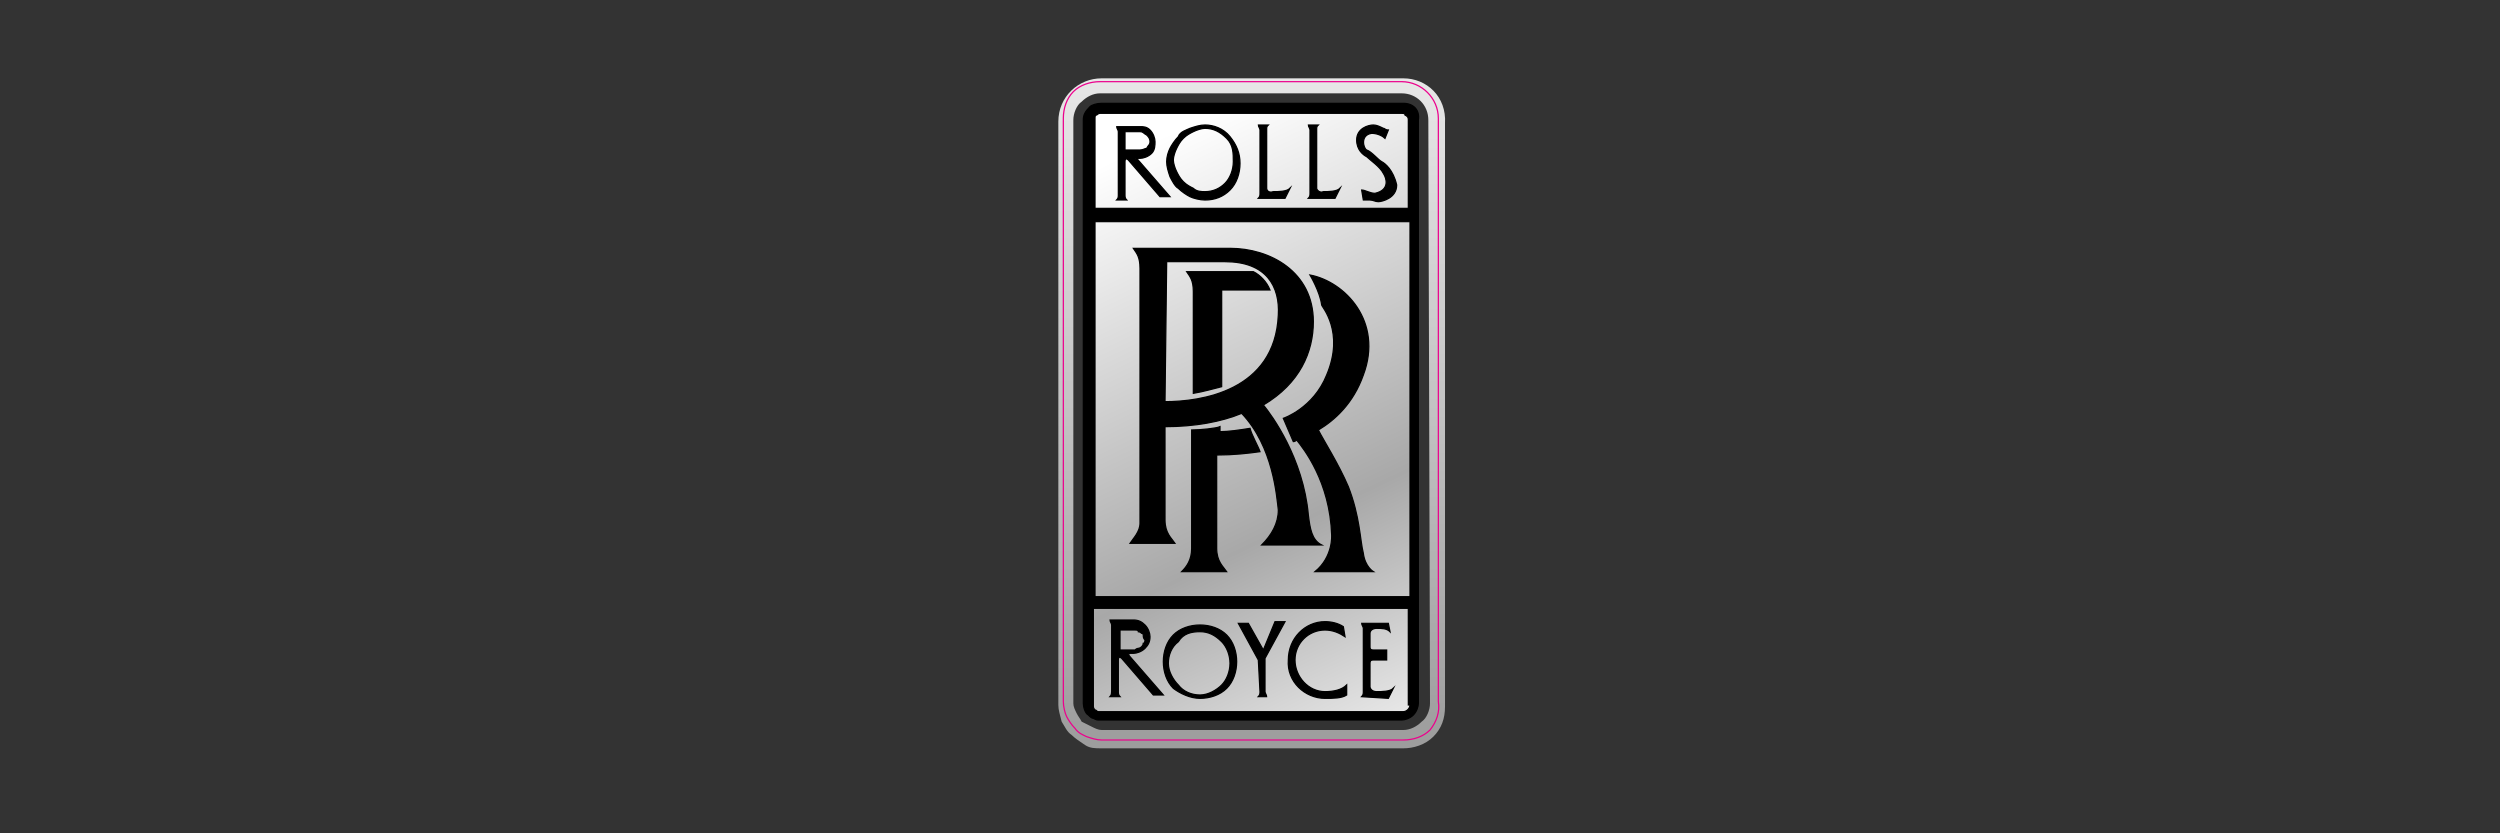
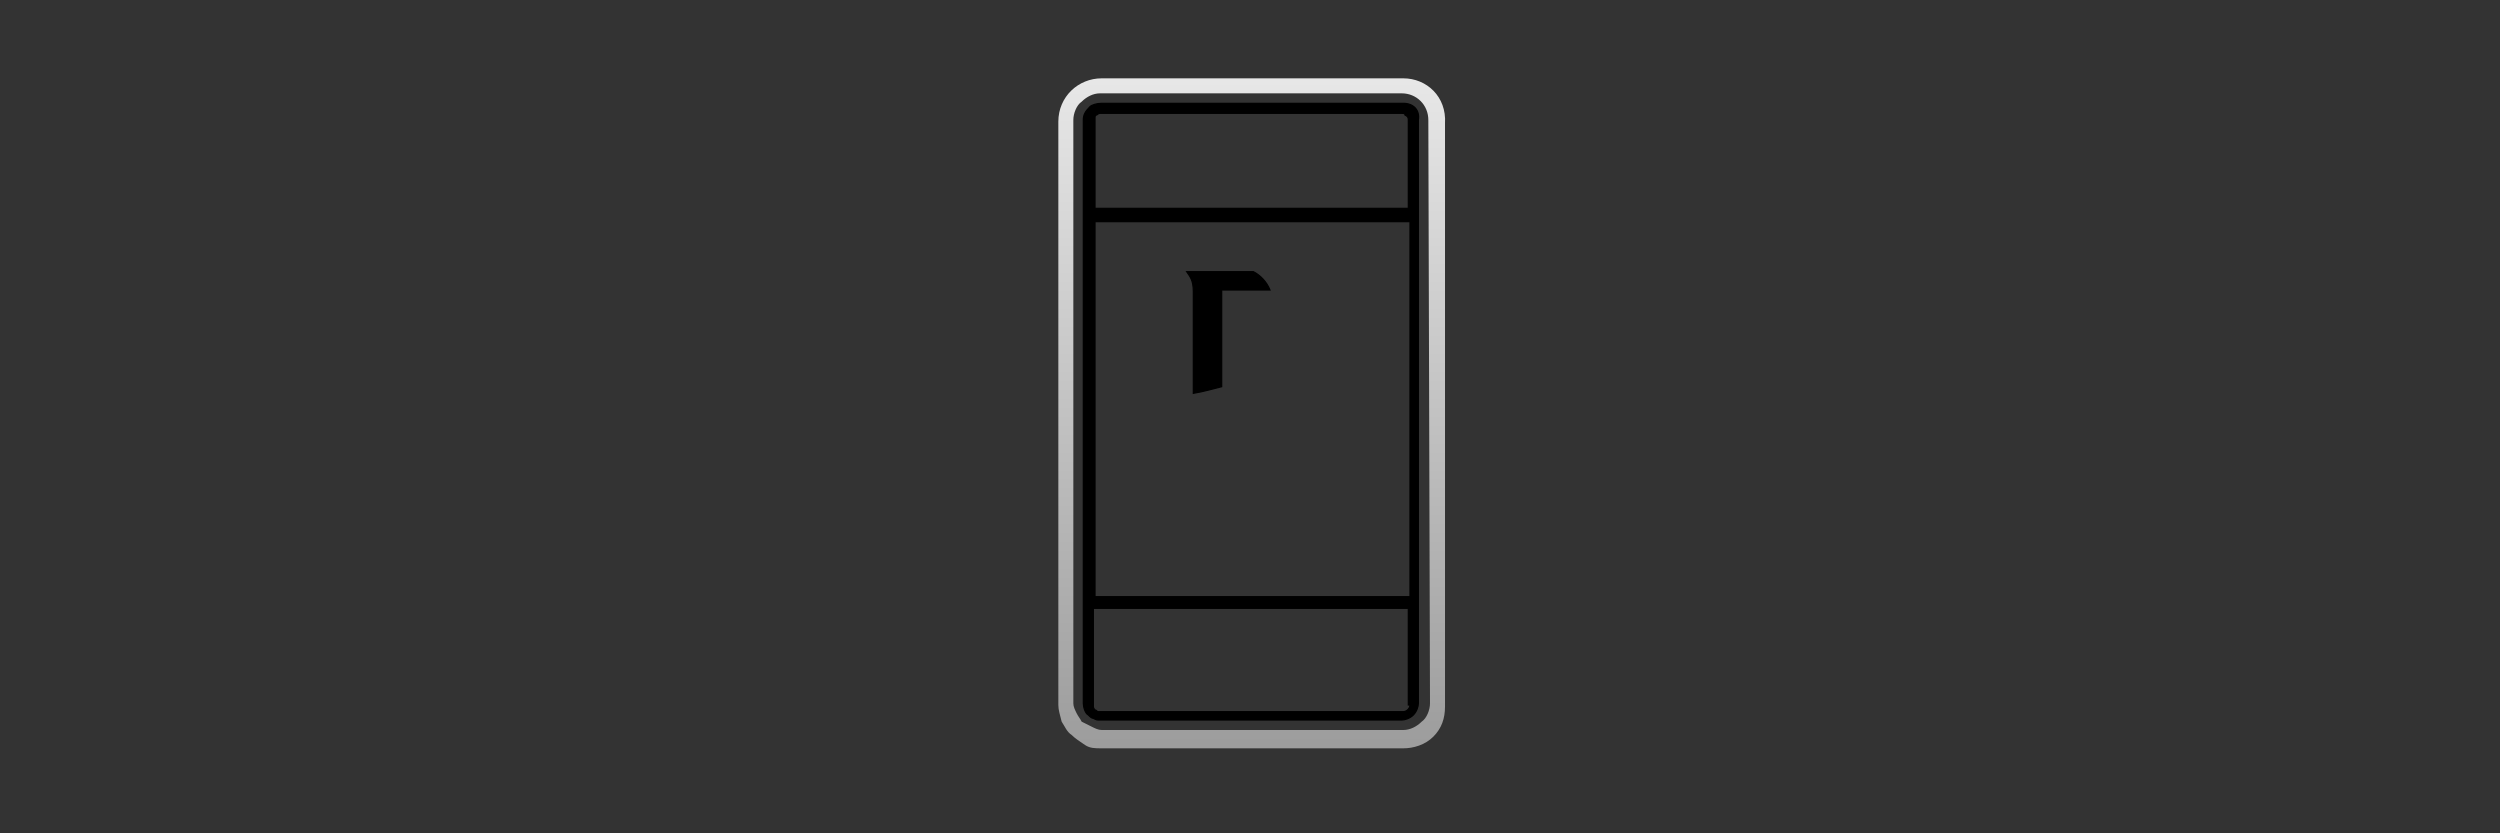
<svg xmlns="http://www.w3.org/2000/svg" version="1.1" id="Layer_1" x="0px" y="0px" viewBox="0 0 150 50" style="enable-background:new 0 0 150 50;" xml:space="preserve">
  <rect x="0" y="0" width="150" height="50" fill="#333333" stroke="none" />
  <style type="text/css">
	.st0{fill:url(#SVGID_1_);}
	.st1{fill:url(#SVGID_2_);}
	.st2{fill:none;stroke:#EC008C;stroke-width:7.519999e-02;stroke-miterlimit:22.926;}
	.st3{stroke:#000000;stroke-width:7.519999e-02;stroke-miterlimit:22.926;}
</style>
  <linearGradient id="SVGID_1_" gradientUnits="userSpaceOnUse" x1="75.069" y1="-408.305" x2="75.069" y2="-449.163" gradientTransform="matrix(1 0 0 -1 0 -404)">
    <stop offset="0" style="stop-color:#E8E8E8" />
    <stop offset="1" style="stop-color:#9C9C9C" />
  </linearGradient>
  <path class="st0" d="M84.2,4.7H66.1c-1.4,0-2.6,1.1-2.6,2.6v35c0,0.3,0.1,0.6,0.2,1c0.2,0.3,0.3,0.6,0.6,0.8  c0.2,0.2,0.5,0.4,0.8,0.6c0.3,0.2,0.6,0.2,1,0.2h18.1c0.6,0,1.3-0.2,1.8-0.7s0.7-1.1,0.7-1.8v-35C86.8,5.8,85.6,4.7,84.2,4.7z   M85.8,42.2c0,0.4-0.2,0.9-0.5,1.1c-0.3,0.3-0.7,0.5-1.1,0.5H66.1c-0.2,0-0.4-0.1-0.6-0.2c-0.2-0.1-0.4-0.2-0.6-0.3  c-0.1-0.2-0.2-0.3-0.3-0.5c-0.1-0.2-0.2-0.4-0.2-0.6v-35c0-0.4,0.2-0.9,0.5-1.1c0.3-0.3,0.7-0.5,1.1-0.5h18.1c0.9,0,1.6,0.7,1.6,1.6  L85.8,42.2L85.8,42.2L85.8,42.2z" />
  <linearGradient id="SVGID_2_" gradientUnits="userSpaceOnUse" x1="66.002" y1="-409.71" x2="85.966" y2="-451.497" gradientTransform="matrix(1 0 0 -1 0 -404)">
    <stop offset="8.299999e-02" style="stop-color:#FFFFFF" />
    <stop offset="0.611" style="stop-color:#A8A8A8" />
    <stop offset="1" style="stop-color:#FFFFFF" />
  </linearGradient>
-   <path class="st1" d="M84.7,42.7c0.2-0.2,0.2-0.3,0.2-0.5v-35c0-0.4-0.3-0.7-0.7-0.7H66c-0.2,0-0.4,0.1-0.5,0.2  c-0.2,0.2-0.2,0.3-0.2,0.5v35c0,0.1,0,0.2,0.1,0.2c0,0.1,0.1,0.2,0.2,0.2s0.2,0.2,0.2,0.2c0.1,0,0.2,0.1,0.2,0.1h18.1  C84.4,42.9,84.5,42.8,84.7,42.7z" />
-   <path class="st2" d="M85.8,43.8c-0.4,0.4-1,0.6-1.6,0.6H66.1c-0.3,0-0.6-0.1-0.9-0.2c-0.2-0.1-0.5-0.2-0.7-0.5  c-0.2-0.2-0.4-0.5-0.5-0.7c-0.1-0.2-0.2-0.6-0.2-0.9v-35c0-0.6,0.2-1.2,0.6-1.6c0.4-0.4,1-0.6,1.6-0.6h18.1c1.2,0,2.2,1,2.2,2.2v35  C86.4,42.7,86.2,43.3,85.8,43.8z" />
-   <path class="st3" d="M66.6,41.8h0.6c-0.1-0.1-0.1-0.2-0.1-0.3v-1.9c0-0.2,0.1-0.2,0.2-0.1l1.9,2.2h0.6l-2-2.3  c-0.1-0.1-0.1-0.2,0-0.2H68c0.2,0,0.5-0.1,0.7-0.3c0.2-0.2,0.3-0.4,0.3-0.7c0-0.2-0.1-0.5-0.3-0.7c-0.2-0.2-0.4-0.3-0.7-0.3h-1.4  c0,0.1,0.1,0.2,0.1,0.3v3.8C66.7,41.6,66.7,41.7,66.6,41.8z M67.2,37.8h0.9c0.1,0,0.2,0,0.2,0.1c0.1,0,0.2,0.1,0.2,0.1  c0.1,0,0.1,0.1,0.1,0.2s0.1,0.2,0.1,0.2s0,0.2-0.1,0.2c0,0.1-0.1,0.2-0.1,0.2s-0.1,0.1-0.2,0.1s-0.2,0.1-0.2,0.1h-0.9  C67.2,38.9,67.2,37.8,67.2,37.8z M79.6,22.5c-0.8,2-2.6,2.6-2.6,2.6l0.6,1.4c0,0,0.1,0,0.2-0.1c0.4,0.5,2,2.5,2.1,5.7  c0,0,0.1,1.3-1,2.2h3.5c0,0-0.5-0.3-0.6-1.1c-0.2-0.8-0.2-2.2-0.9-4c-0.6-1.4-1.5-2.8-1.8-3.4c1-0.6,2.1-1.6,2.7-3.3  c1.2-3.2-1.1-5.6-3.2-6c0,0,0.6,1,0.7,1.8C79.3,18.4,80.7,19.9,79.6,22.5z M82.9,9.7c-0.2-0.1-0.6-0.6-0.9-0.7  c-0.2-0.1-0.4-0.9,0.3-1c0.4,0,0.7,0.2,0.8,0.3l0.2-0.5c-0.2,0-0.2-0.1-0.3-0.1c-0.2-0.1-0.4-0.2-0.6-0.2c-0.3,0-1,0.2-1,0.9  c0,0.6,0.4,0.9,0.6,1c0.2,0.2,0.8,0.6,1,1c0.2,0.3,0.4,1-0.5,1.2c-0.3,0-0.6-0.2-0.8-0.2l0.1,0.6c0.2,0,0.3,0,0.4,0  c0.2,0,0.3,0.1,0.5,0.1c0.2,0,1.1-0.2,1.1-1C83.6,10.2,83.1,9.8,82.9,9.7z M79.5,41.9c0.5,0,1,0,1.3-0.2v-0.6  c-0.3,0.3-0.8,0.4-1.3,0.4c-1,0-1.8-0.9-1.8-1.9c0-1,0.8-1.8,1.8-1.8c0.5,0,0.9,0.2,1.2,0.4l-0.1-0.6c-0.3-0.2-0.7-0.3-1.1-0.3  c-1.2,0-2.2,1-2.2,2.3C77.2,40.9,78.3,41.9,79.5,41.9z M72,41.9c0.6,0,1.2-0.2,1.6-0.6c0.4-0.4,0.6-1,0.6-1.6c0-0.6-0.2-1.2-0.6-1.6  c-0.4-0.4-1-0.6-1.6-0.6c-0.6,0-1.2,0.2-1.6,0.6c-0.4,0.4-0.6,1-0.6,1.6c0,0.6,0.2,1.2,0.6,1.6C70.8,41.6,71.4,41.9,72,41.9z   M72,37.9c0.5,0,0.9,0.2,1.3,0.6c0.3,0.3,0.5,0.8,0.5,1.3s-0.2,1-0.5,1.3s-0.8,0.6-1.3,0.6c-0.5,0-1-0.2-1.3-0.6  c-0.3-0.3-0.6-0.8-0.6-1.3s0.2-1,0.6-1.3C71,38,71.5,37.9,72,37.9z M83.3,41.9l0.3-0.6c-0.2,0.2-0.7,0.2-1,0.2s-0.4-0.2-0.4-0.3  v-1.4c0-0.2,0.1-0.2,0.2-0.2h0.8V39h-0.8c-0.2,0-0.2-0.1-0.2-0.2V38c0-0.2,0.2-0.3,0.4-0.3c0.3,0,0.6,0,0.8,0.2l-0.1-0.5h-1.6  c0,0.1,0.1,0.2,0.1,0.3v3.8c0,0.1,0,0.2-0.1,0.3L83.3,41.9z M75.6,41.5c0,0.1,0,0.2-0.1,0.3H76c0-0.1-0.1-0.2-0.1-0.3l0,0v-2  l1.2-2.2h-0.6L75.8,39l-0.9-1.6h-0.6l1.2,2.2L75.6,41.5L75.6,41.5z M75.6,27.1c-0.1-0.3-0.5-1-0.6-1.4c-0.6,0.1-1.3,0.2-1.8,0.2  v-0.3c-0.2,0.1-1.2,0.2-1.7,0.2v7.1c0,0.7-0.3,1.1-0.6,1.4h2.7c-0.2-0.3-0.6-0.6-0.6-1.4v-5.6C74,27.3,74.9,27.2,75.6,27.1z   M76,11.3V7.8c0-0.2,0-0.2,0.1-0.3h-0.6c0,0.1,0.1,0.2,0.1,0.3v3.8c0,0.1,0,0.2-0.1,0.3h1.6l0.3-0.6c-0.2,0.2-0.7,0.2-1,0.2  C76.1,11.6,76,11.4,76,11.3z M72.3,7.5c-0.3,0-0.6,0.1-0.9,0.2c-0.2,0.1-0.6,0.2-0.7,0.5c-0.2,0.2-0.4,0.5-0.5,0.7  C70.1,9.1,70,9.4,70,9.7s0.1,0.6,0.2,0.9c0.1,0.2,0.3,0.6,0.5,0.7c0.2,0.2,0.5,0.4,0.7,0.5c0.2,0.1,0.6,0.2,0.9,0.2  c0.6,0,1.1-0.2,1.5-0.6s0.6-1,0.6-1.6c0-0.6-0.2-1.1-0.6-1.6C73.4,7.7,72.8,7.5,72.3,7.5z M72.3,11.5c-0.2,0-0.5,0-0.7-0.2  c-0.2-0.1-0.4-0.2-0.6-0.4c-0.2-0.2-0.3-0.4-0.4-0.6c-0.1-0.2-0.2-0.5-0.2-0.7c0-0.2,0.1-0.5,0.2-0.7c0.1-0.2,0.2-0.4,0.4-0.6  c0.2-0.2,0.4-0.3,0.6-0.4c0.2-0.1,0.5-0.2,0.7-0.2c0.5,0,0.9,0.2,1.3,0.6C74,8.7,74,9.2,74,9.7s-0.2,1-0.5,1.3S72.8,11.5,72.3,11.5z   M79,11.3V7.8c0-0.2,0-0.2,0.1-0.3h-0.6c0,0.1,0.1,0.2,0.1,0.3v3.8c0,0.1,0,0.2-0.1,0.3h1.6l0.3-0.6c-0.2,0.2-0.7,0.2-1,0.2  C79.2,11.6,79,11.4,79,11.3z M68.2,9.5h0.2c0.2,0,0.5-0.1,0.7-0.3c0.2-0.2,0.2-0.5,0.2-0.7c0-0.2-0.1-0.5-0.3-0.7  c-0.2-0.2-0.4-0.2-0.6-0.2H67c0,0.1,0.1,0.2,0.1,0.3v3.8c0,0.1,0,0.2-0.1,0.3h0.6l0,0c-0.1-0.1-0.1-0.2-0.1-0.3V9.7  c0-0.2,0.1-0.2,0.2-0.1l1.9,2.2h0.6L68.2,9.5C68.1,9.6,68.1,9.5,68.2,9.5z M67.5,9V7.9h0.9c0.2,0,0.2,0.1,0.4,0.2  c0.1,0.1,0.2,0.2,0.2,0.4s-0.1,0.2-0.2,0.4C68.7,8.9,68.6,9,68.4,9C68.4,9,67.5,9,67.5,9z" />
-   <path class="st3" d="M67.8,32.6h2.7c-0.2-0.3-0.6-0.6-0.6-1.4v-5.6c1.8,0,3.4-0.3,4.6-0.8c1.9,2,2.1,5,2.2,5.8c0,0.8-0.4,1.5-1,2.1  h3.6c-0.6-0.3-0.7-1-0.8-1.8c-0.3-3.4-2.2-6-2.7-6.6c2.2-1.3,3-3.2,3-5c0-3-2.6-4.4-5-4.4H68c0.2,0.3,0.4,0.5,0.4,1.2v15.3  C68.4,31.9,68,32.3,67.8,32.6z M70,15.7h3.5c2.5,0,3.3,1.5,3.2,3.2c-0.2,4.6-4.7,5.2-6.8,5.2L70,15.7L70,15.7z" />
  <path class="st3" d="M84.2,6.2H66.1c-0.3,0-0.6,0.1-0.7,0.2C65.1,6.7,65,6.9,65,7.2v35c0,0.2,0.1,0.6,0.3,0.7  c0.1,0.1,0.2,0.2,0.3,0.2c0.2,0.1,0.2,0.1,0.4,0.1h18.1c0.2,0,0.5-0.1,0.7-0.3c0.2-0.2,0.3-0.5,0.3-0.7v-35  C85.2,6.6,84.8,6.2,84.2,6.2z M84.6,42.3c0,0.2-0.2,0.4-0.4,0.4H66.1c-0.1,0-0.1,0-0.2,0s-0.1-0.1-0.2-0.1c0,0-0.1-0.1-0.1-0.2  c0-0.1,0-0.1,0-0.2v-5.7h18.9V42.3z M84.6,35.8H65.7V13.3h18.9V35.8z M84.6,12.5H65.7V7.1c0-0.1,0-0.2,0.1-0.2  c0.1-0.1,0.2-0.1,0.2-0.1h18.1c0.1,0,0.2,0,0.2,0.1c0.2,0.1,0.2,0.2,0.2,0.3V12.5z" />
  <path class="st3" d="M75.2,16.3h-4c0.2,0.3,0.4,0.5,0.4,1.2v6.1c0.6-0.1,1.3-0.3,1.7-0.4v-5.8h2.9C76,16.9,75.6,16.5,75.2,16.3z" />
</svg>